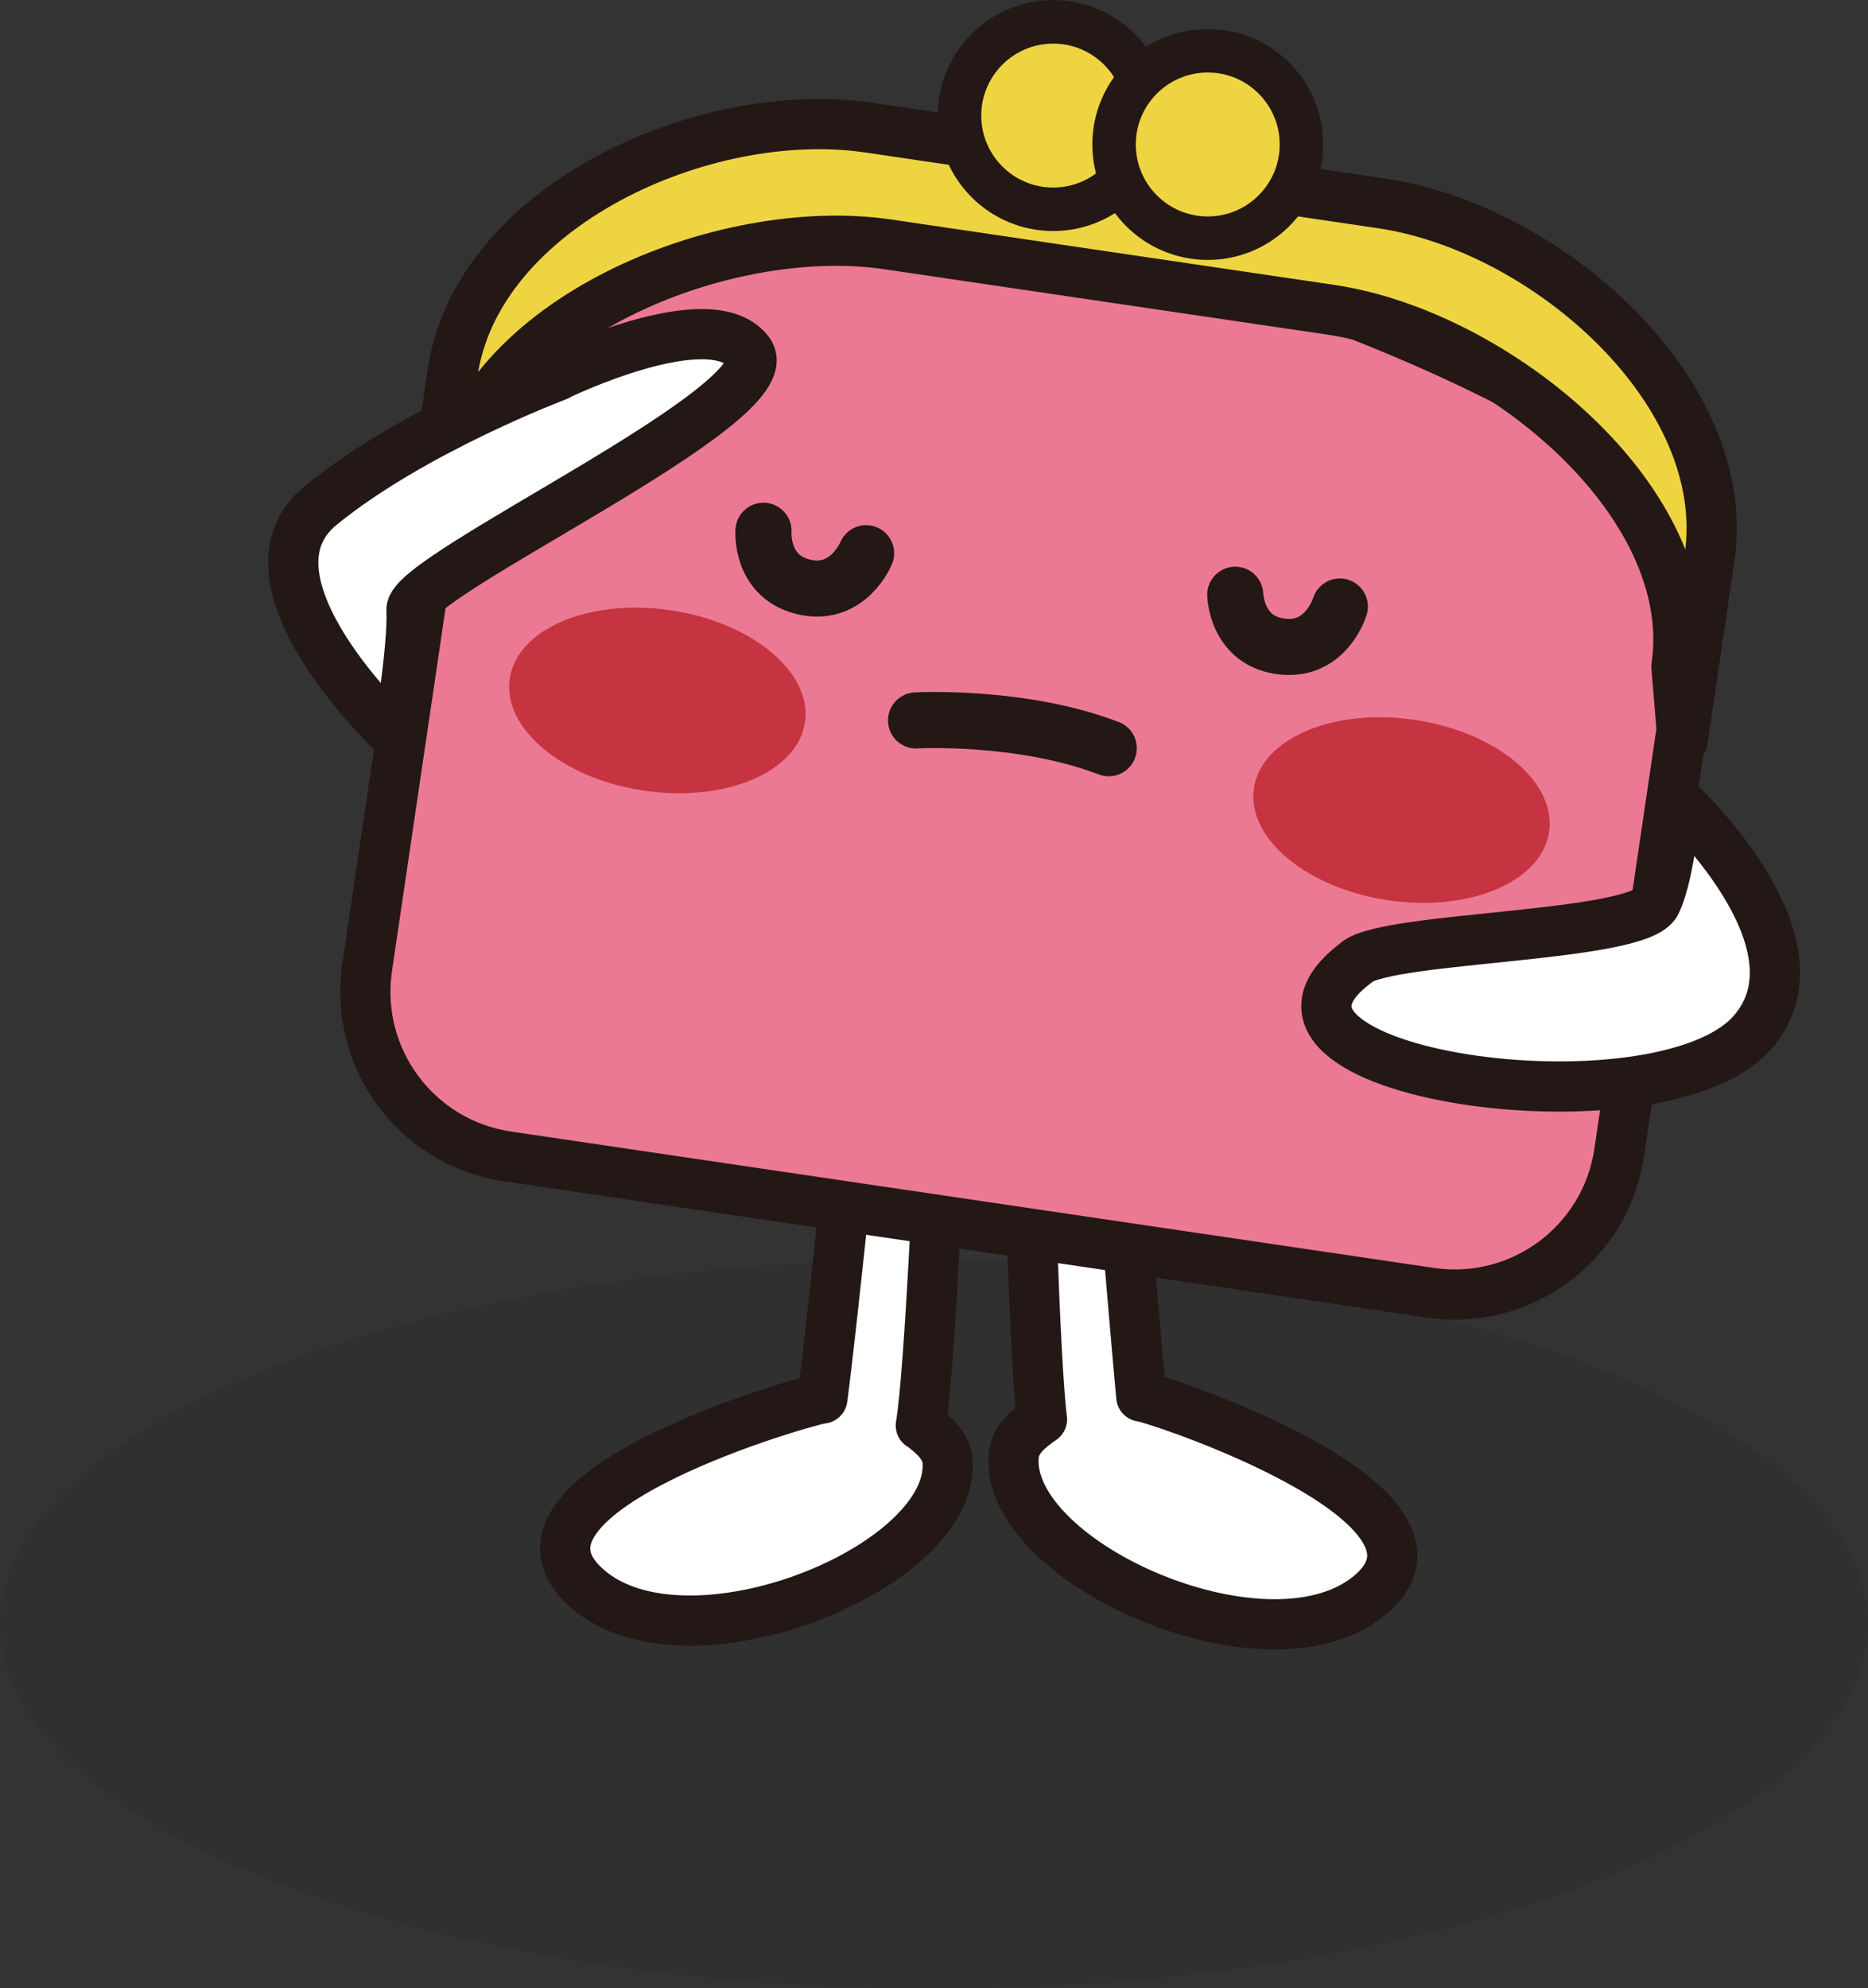
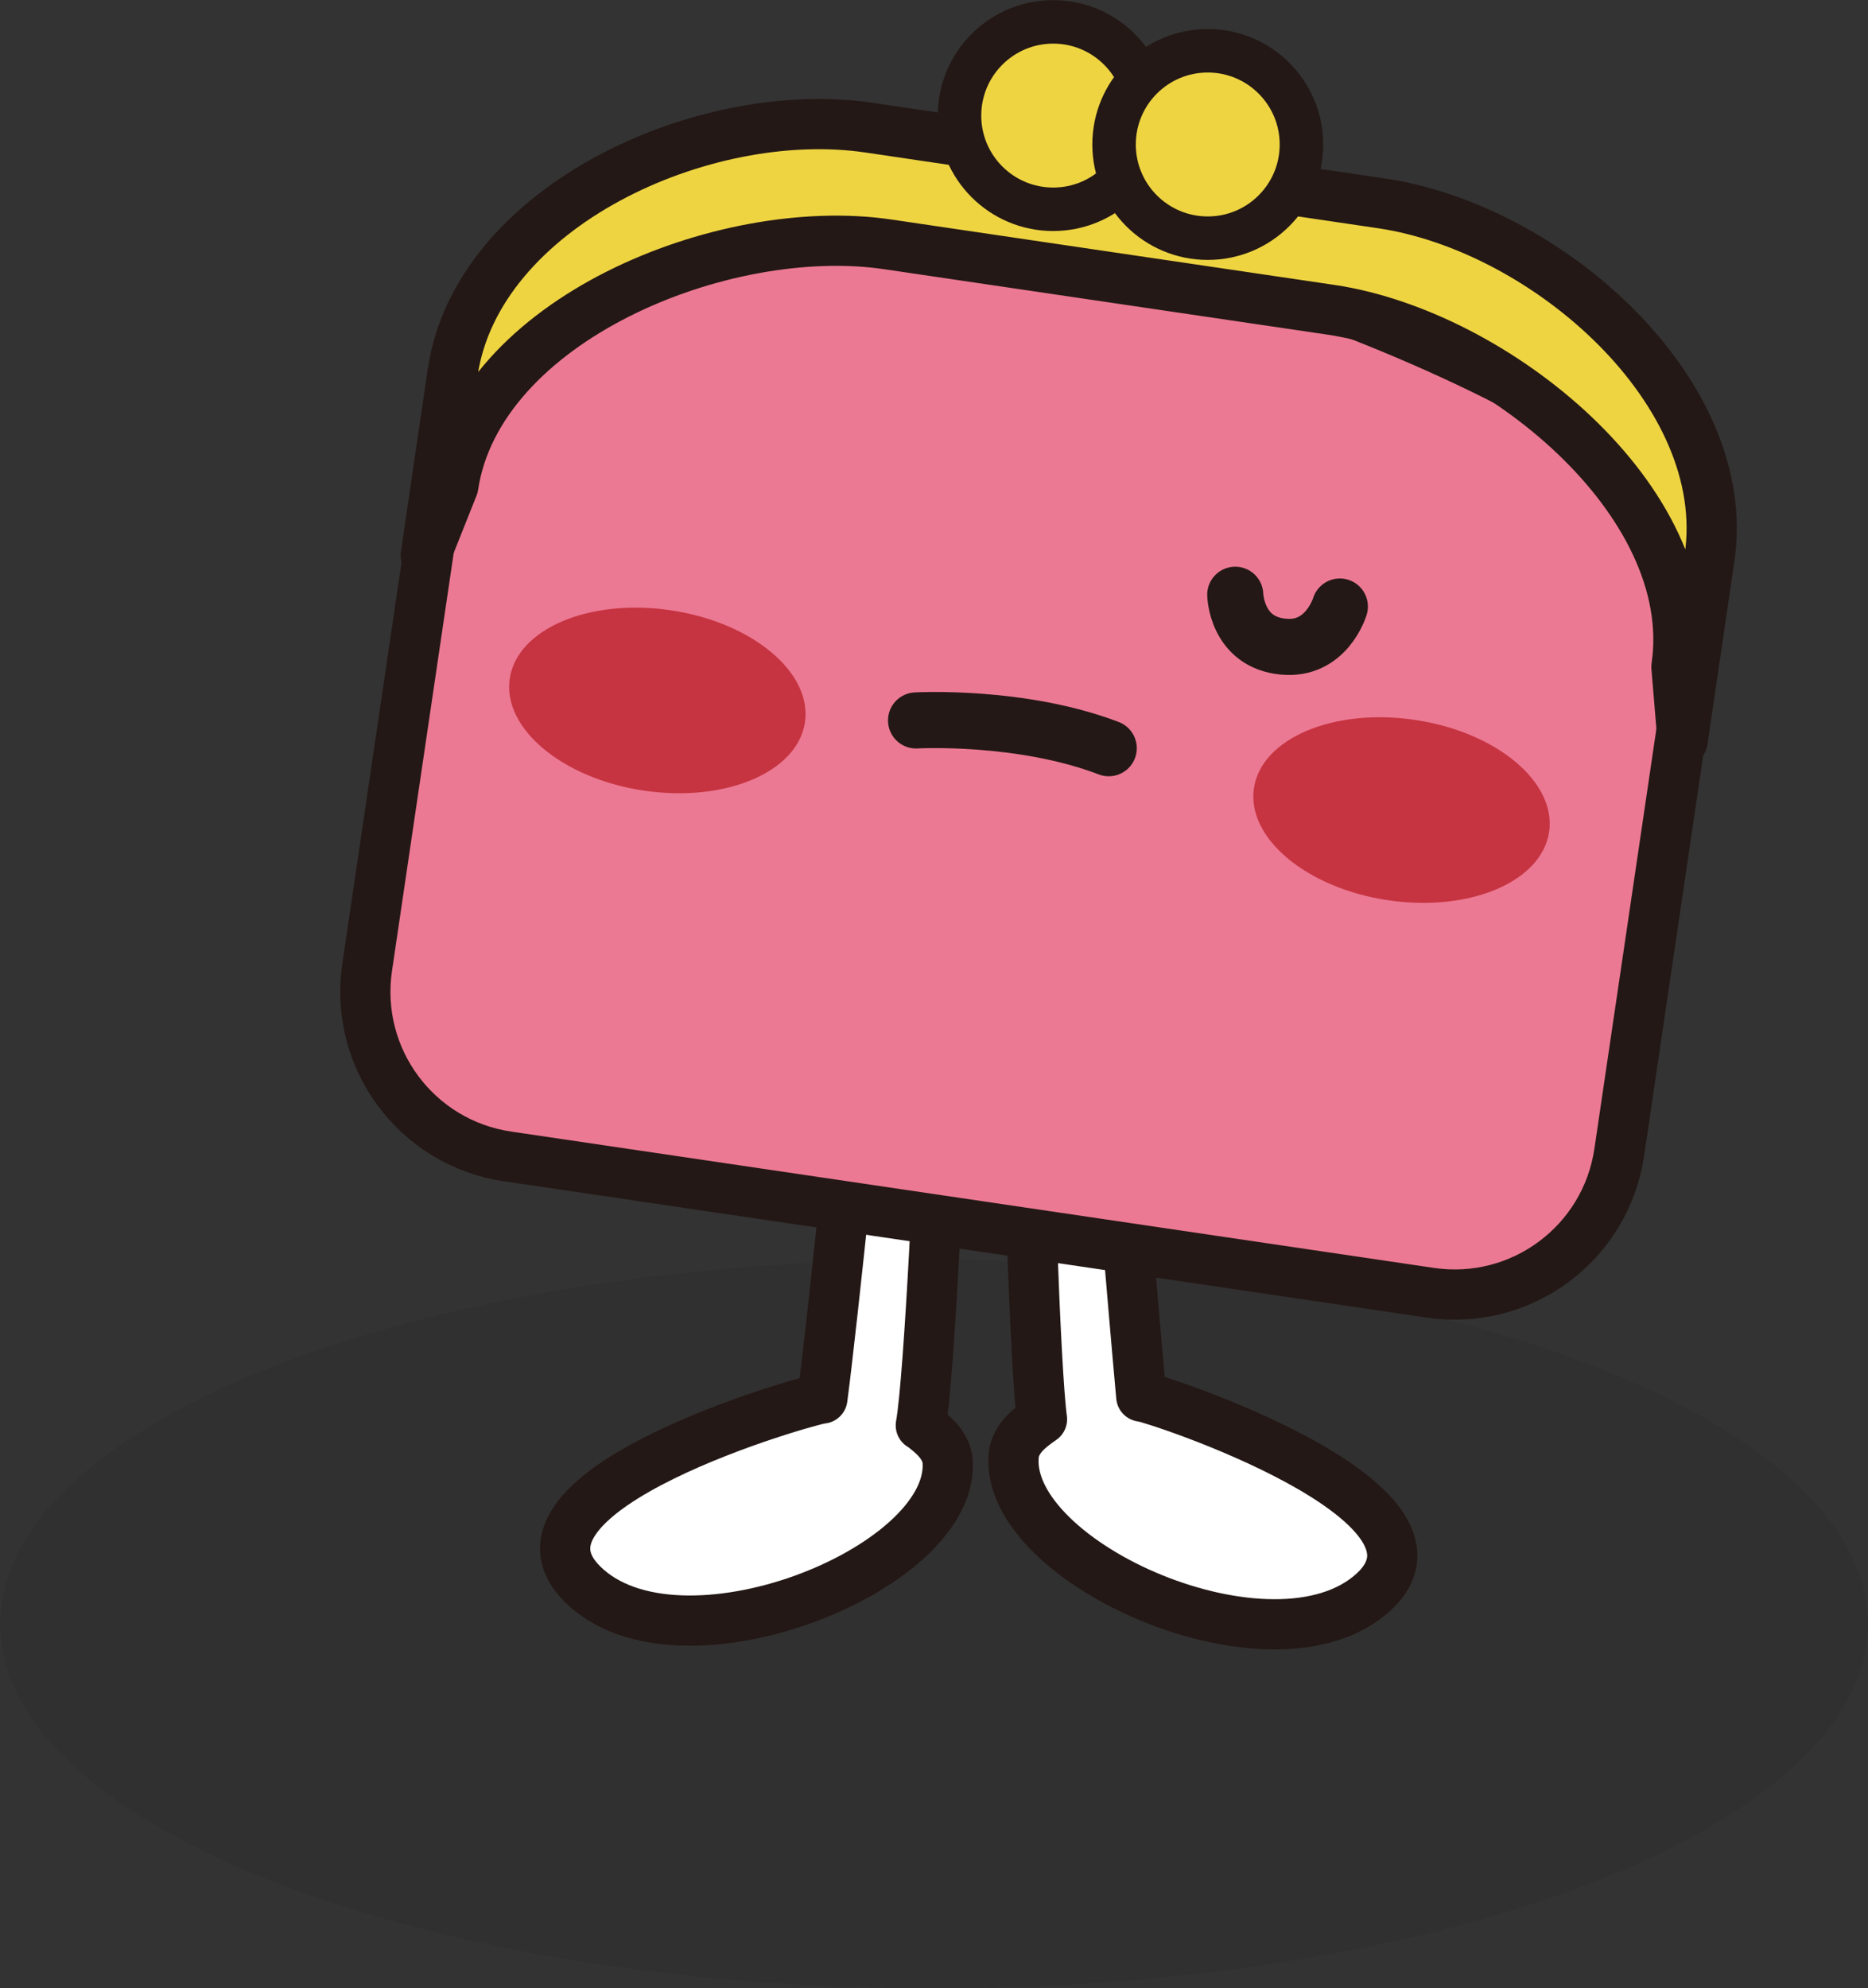
<svg xmlns="http://www.w3.org/2000/svg" id="_レイヤー_2" data-name="レイヤー 2" viewBox="0 0 66.6 70.87">
  <rect x="0" y="0" width="66.6" height="70.87" fill="#333333" stroke="none" />
  <defs>
    <style>
      .cls-1 {
        fill: none;
        stroke-width: 2px;
      }

      .cls-1, .cls-2 {
        stroke-miterlimit: 10;
      }

      .cls-1, .cls-2, .cls-3, .cls-4, .cls-5 {
        stroke: #231815;
      }

      .cls-1, .cls-3, .cls-4, .cls-5 {
        stroke-linecap: round;
      }

      .cls-6 {
        fill: #231815;
        opacity: .1;
      }

      .cls-6, .cls-7 {
        stroke-width: 0px;
      }

      .cls-2 {
        fill: #ec7993;
      }

      .cls-2, .cls-3, .cls-5 {
        stroke-width: 1.79px;
      }

      .cls-3 {
        fill: #fff;
      }

      .cls-3, .cls-4, .cls-5 {
        stroke-linejoin: round;
      }

      .cls-7 {
        fill: #c63441;
      }

      .cls-4 {
        stroke-width: 1.55px;
      }

      .cls-4, .cls-5 {
        fill: #efd442;
      }
    </style>
  </defs>
  <g id="_002_Main" data-name="002_Main">
    <g id="Islands">
      <g id="_03_製品の星" data-name="03_製品の星">
        <g id="_ガマティ" data-name="ガマティ">
          <ellipse class="cls-6" cx="33.3" cy="57.89" rx="33.3" ry="12.99" />
          <g>
            <path class="cls-3" d="M37.15,50.59c-.24-1.75-.53-10.47-.48-12.84.09-4.11,2.92-.87,2.92-.87,0,0,.85,10.21,1.1,12.9.36,0,11.81,3.75,8.27,6.98-3.55,3.22-13.13-1.02-12.82-4.86.05-.61.56-1,1.01-1.31Z" />
            <path class="cls-3" d="M32.83,50.81c.31-1.74.71-10.45.76-12.82.08-4.11-2.88-.99-2.88-.99,0,0-1.03,10.17-1.39,12.85-.36,0-11.96,3.27-8.54,6.63,3.41,3.36,13.16-.49,13.01-4.33-.02-.61-.52-1.02-.96-1.35Z" />
            <path class="cls-2" d="M34.24,7.19c9.25,1.37,27.29,8.17,26.55,13.17l-3.06,20.72c-.48,3.24-3.49,5.48-6.74,5l-32.9-4.86c-3.24-.48-5.48-3.49-5-6.74l3.06-20.72c.74-5,8.84-7.95,18.09-6.58Z" />
            <path class="cls-5" d="M16.14,13.27c.87-5.9,8.94-9.59,14.84-8.72l18.28,2.7c5.9.87,12.56,6.74,11.69,12.63l-.96,6.53-.22-2.64c.87-5.9-6.44-11.86-12.33-12.73l-15.79-2.33c-5.9-.87-14.61,2.73-15.49,8.62l-.98,2.46.96-6.53Z" />
            <g>
              <circle class="cls-4" cx="37.55" cy="4.12" r="3.34" />
              <circle class="cls-4" cx="43.06" cy="5.15" r="3.34" />
            </g>
            <g>
              <ellipse class="cls-7" cx="49.96" cy="28.88" rx="3.25" ry="5.32" transform="translate(14.1 74.08) rotate(-81.6)" />
              <ellipse class="cls-7" cx="23.44" cy="24.96" rx="3.25" ry="5.32" transform="translate(-4.68 44.51) rotate(-81.6)" />
            </g>
            <path class="cls-1" d="M44.04,21.2s.04,1.7,1.72,1.85c1.54.15,2.01-1.43,2.01-1.43" />
-             <path class="cls-1" d="M27.22,18.92s-.13,1.69,1.52,2.02c1.52.3,2.14-1.22,2.14-1.22" />
            <path class="cls-1" d="M32.66,25.68s3.73-.21,6.87.99" />
-             <path class="cls-3" d="M19.88,13.38s5.46-2.65,6.82-.83-12.1,7.94-12.03,9.19c.07,1.25-.47,4.57-.47,4.57,0,0-6.06-5.61-2.76-8.3,3.3-2.69,8.44-4.62,8.44-4.62Z" />
-             <path class="cls-3" d="M48.39,34.28c1.24-.91,10.06-.86,10.65-2.1.54-1.13.7-3.7.7-3.7,0,0,5.54,5.07,2.76,8.3-3.29,3.83-19.54,1.49-14.11-2.49Z" />
          </g>
        </g>
      </g>
    </g>
  </g>
</svg>